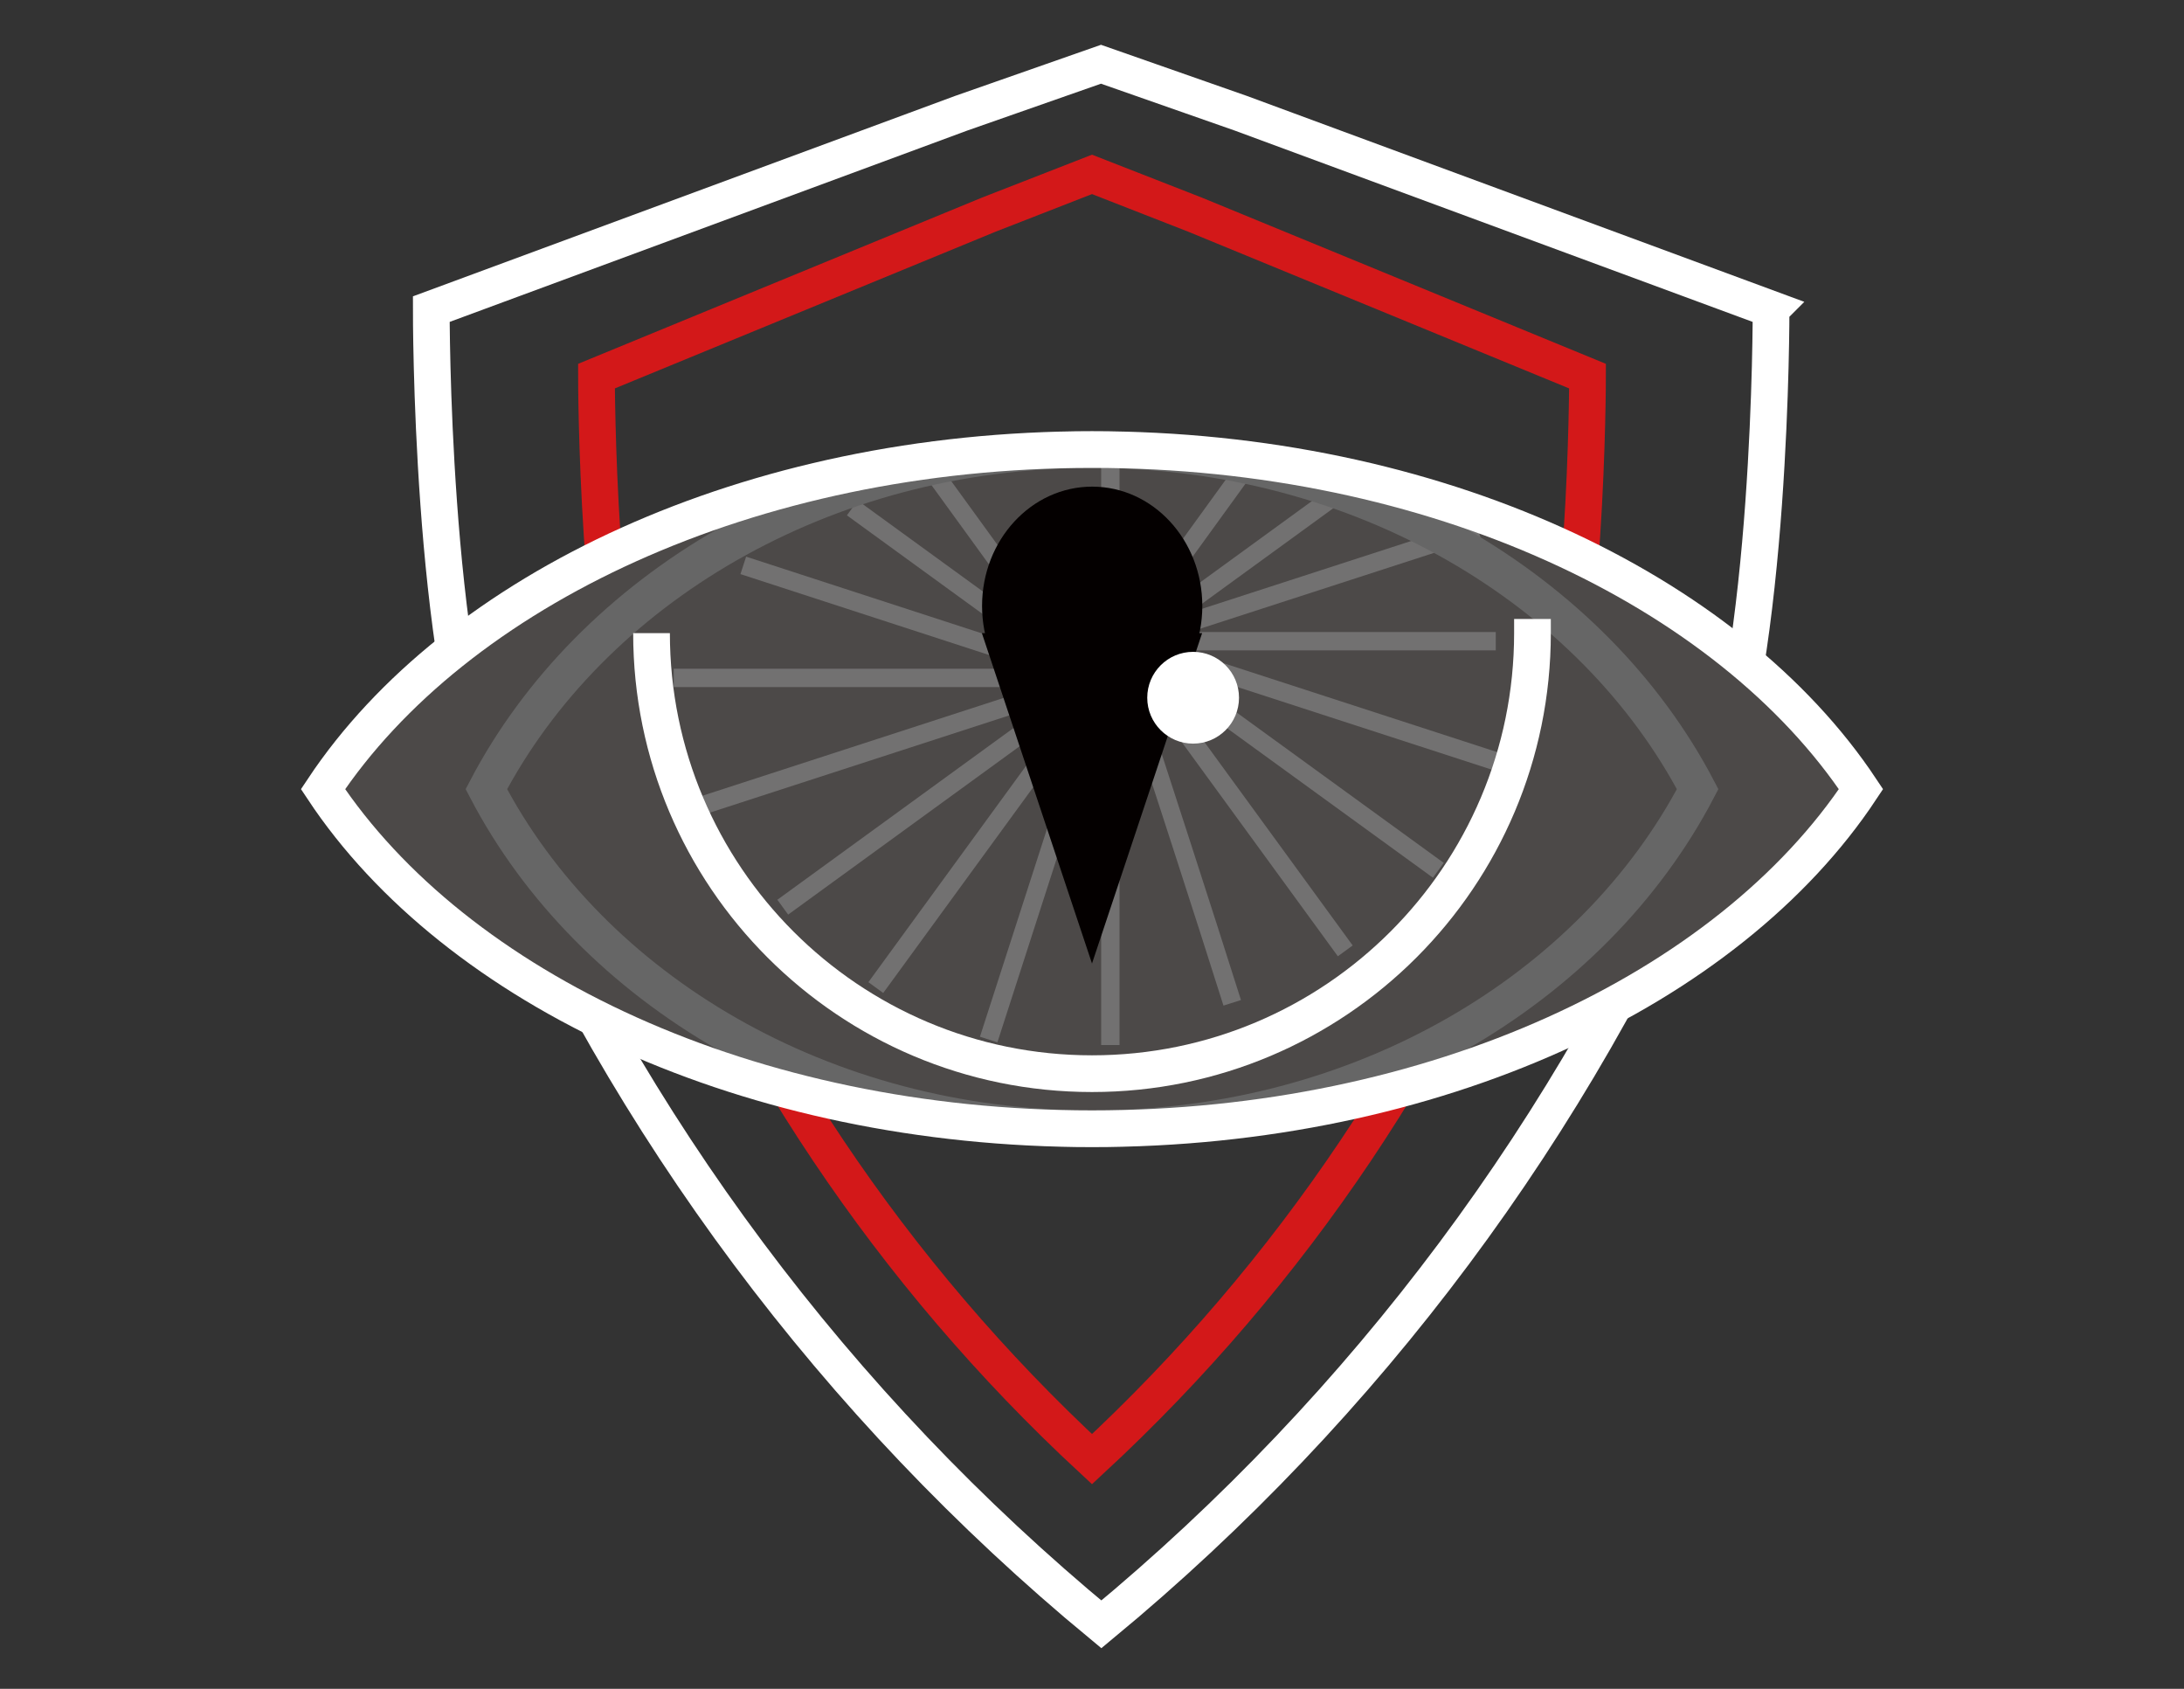
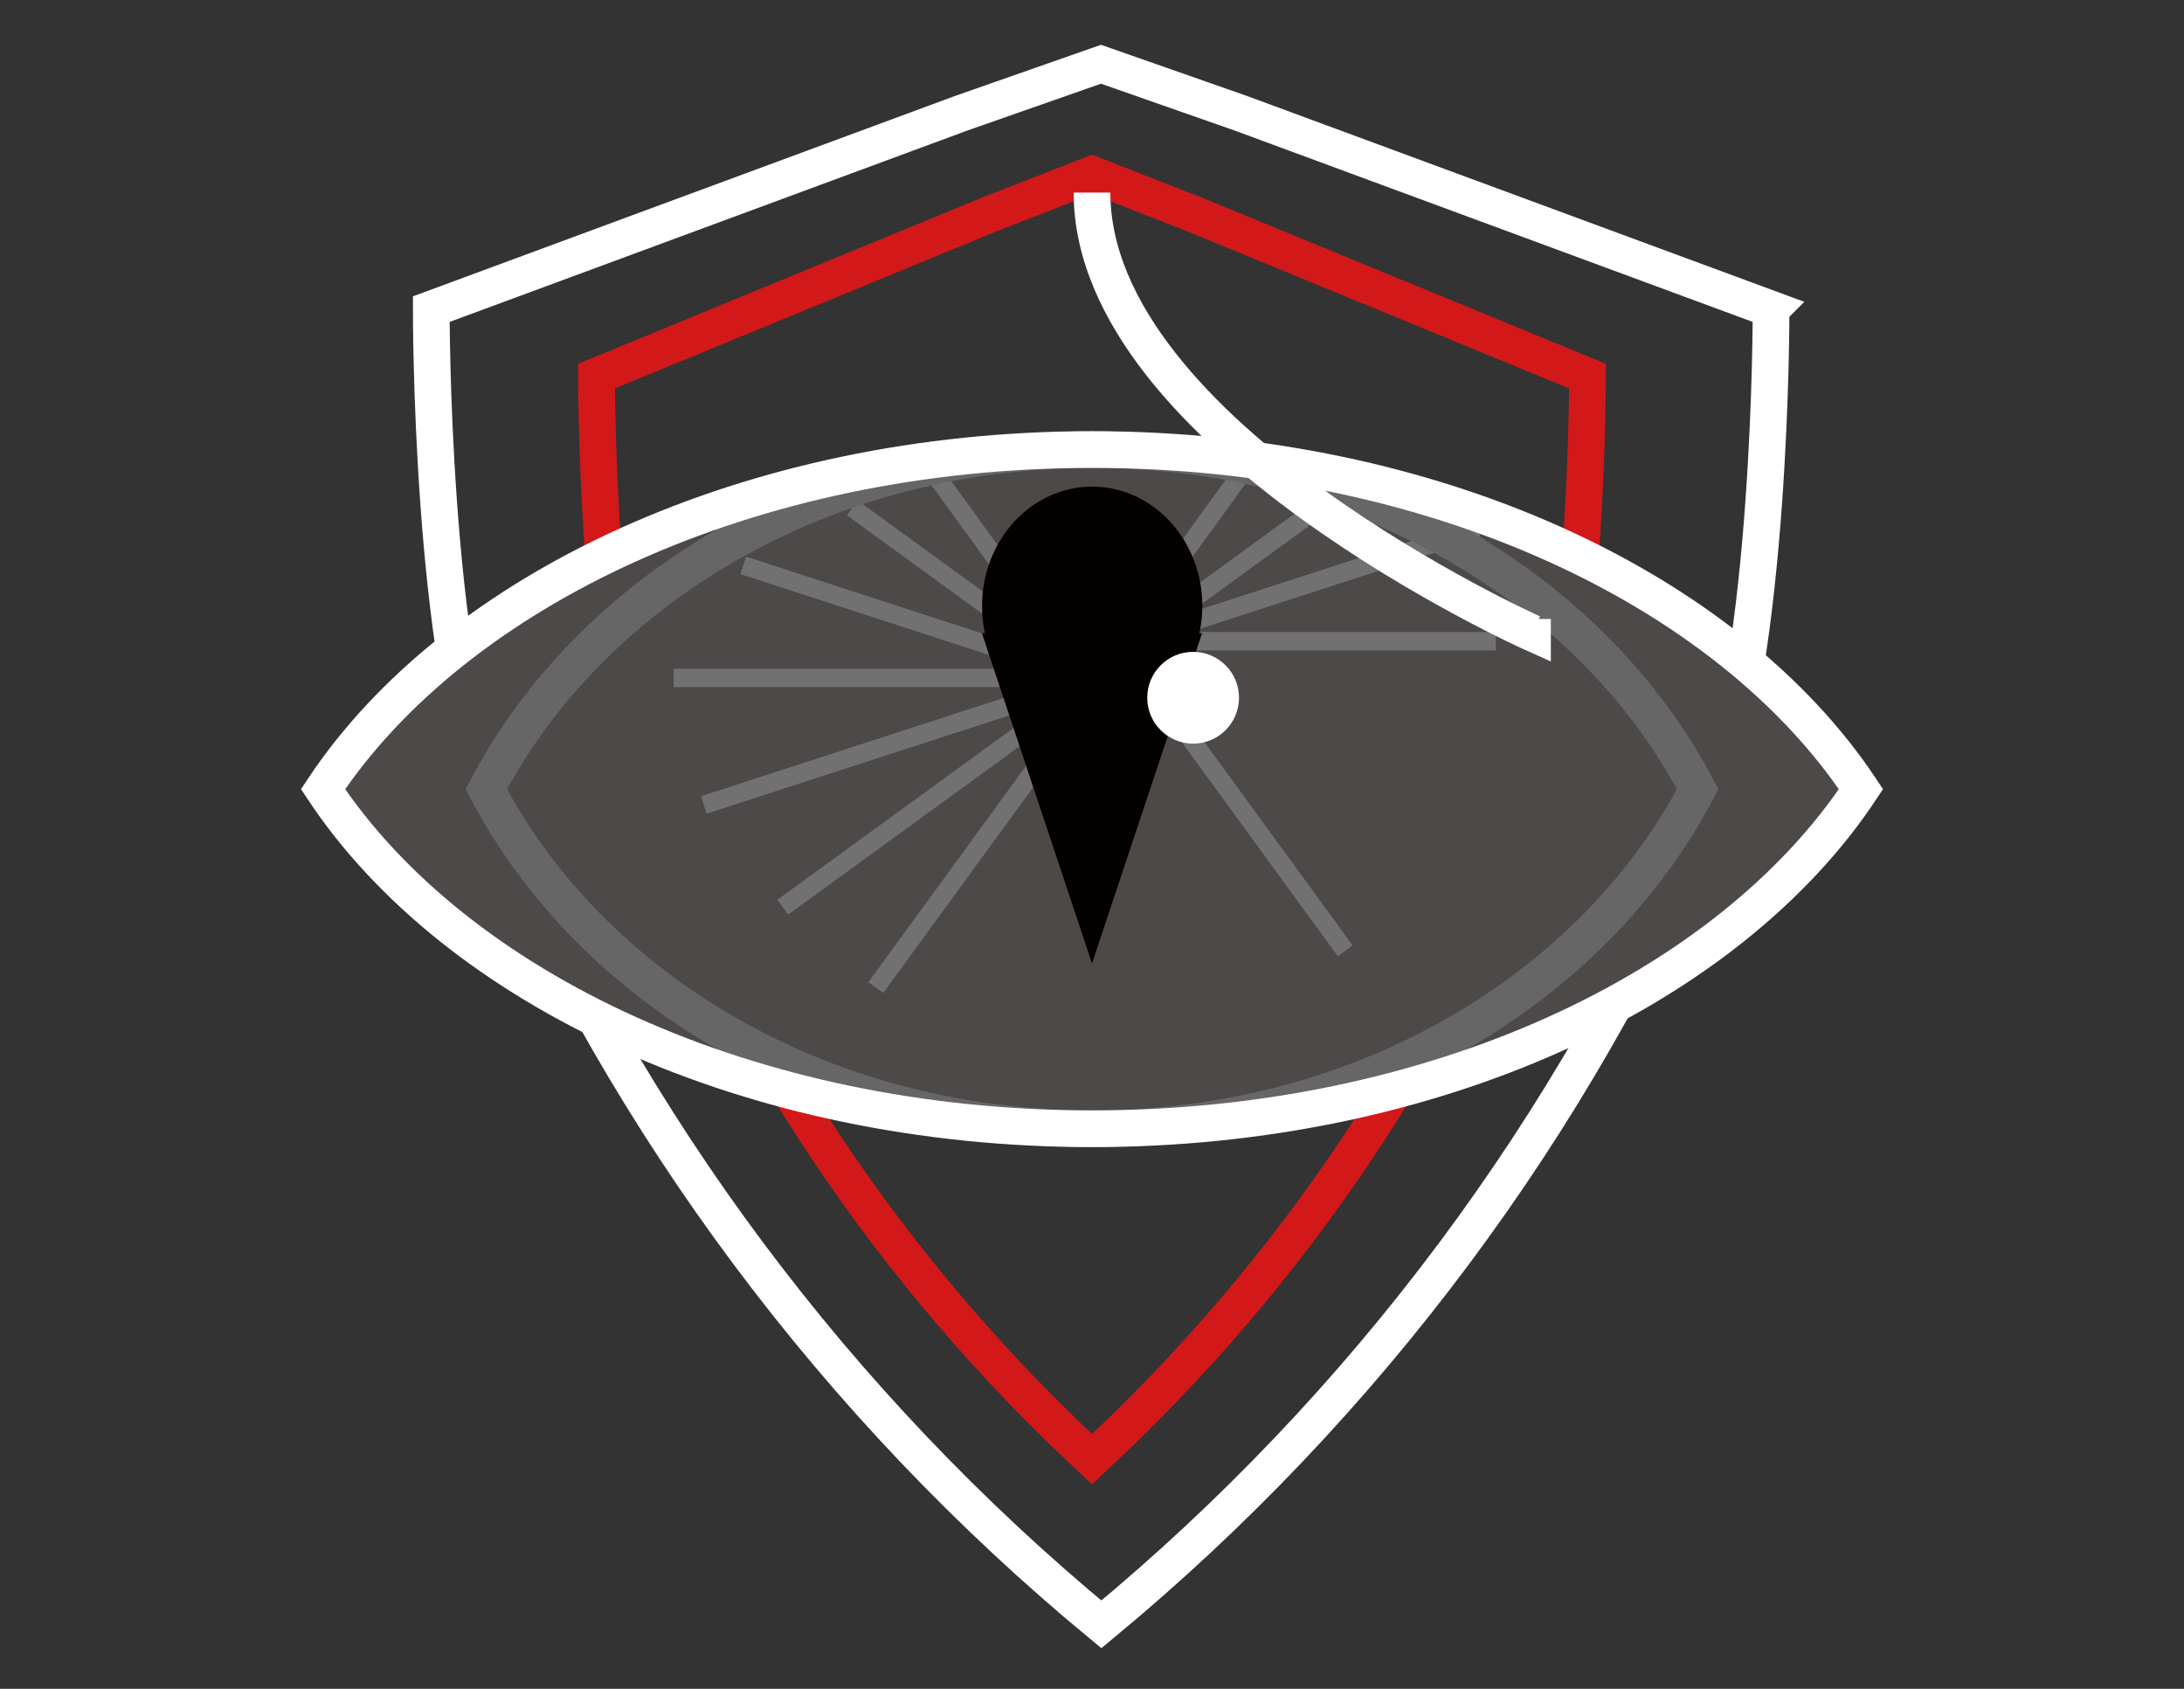
<svg xmlns="http://www.w3.org/2000/svg" id="_圖層_2" viewBox="0 0 119 92">
  <rect x="0" y="0" width="119" height="92" fill="#333333" stroke="none" />
  <defs>
    <style>.cls-1{fill:#fff;}.cls-2,.cls-3{fill:#040000;}.cls-4{stroke:#727171;}.cls-4,.cls-5{stroke-miterlimit:10;}.cls-4,.cls-5,.cls-6,.cls-7,.cls-8{fill:none;}.cls-5{stroke:#d31819;}.cls-5,.cls-7,.cls-8{stroke-width:2px;}.cls-9{fill:#4c4948;}.cls-9,.cls-3{fill-rule:evenodd;}.cls-7{stroke:#666;}.cls-8{stroke:#fff;}</style>
  </defs>
  <g id="_圖層_1-2">
    <g>
      <g>
        <path id="s10" class="cls-8" d="m96.5,16.84l-28.89-10.67-7.62-2.67-7.62,2.67-28.87,10.67c0,.1-.05,19,3.38,27.29,7.34,17.22,18.7,32.44,33.13,44.36,14.43-11.93,25.78-27.15,33.11-44.38,3.43-8.24,3.38-27.17,3.38-27.27Z" />
        <path id="s9" class="cls-5" d="m86.5,20.49l-21.37-8.79-5.63-2.2-5.64,2.2-21.36,8.79c0,.08,0,15.66,2.5,22.47,5.21,13.92,13.6,26.43,24.5,36.53,10.9-10.1,19.29-22.61,24.5-36.53,2.5-6.85,2.5-22.39,2.5-22.47Z" />
        <path id="s8" class="cls-9" d="m59.5,61.49c-18.63,0-34.67-7.59-41.9-18.5,7.23-10.88,23.26-18.5,41.9-18.5s34.67,7.62,41.9,18.5c-7.23,10.91-23.27,18.5-41.9,18.5Z" />
        <g id="s7">
-           <path id="s73" class="cls-4" d="m60.5,24.93v32" />
          <g id="s72">
            <g>
-               <path id="t3" class="cls-4" d="m59.87,38.04l-6,18.59" />
              <path id="t4" class="cls-4" d="m59.72,37.34l-12,16.46" />
              <path id="t5" class="cls-4" d="m59.72,37.01l-17.07,12.41" />
              <path id="t6" class="cls-4" d="m59.6,36.95l-21.25,6.9" />
              <path id="t7" class="cls-4" d="m59.59,36.93h-22.88" />
              <path id="t8" class="cls-4" d="m62.08,37.82l-21.58-7.02" />
              <path id="t9" class="cls-4" d="m60.71,38.04l-14.27-10.37" />
              <path id="t10" class="cls-4" d="m58.89,36.79l-7.75-10.68" />
            </g>
          </g>
          <g id="s71">
            <g>
-               <path id="s3-2" class="cls-4" d="m61.14,36.04c2.21,6.81,4.39,13.49,6,18.59" />
              <path id="s4-2" class="cls-4" d="m61.3,35.34l12,16.46" />
-               <path id="s5-2" class="cls-4" d="m61.29,35.01l17.08,12.4" />
-               <path id="s6-2" class="cls-4" d="m61.42,34.95l21.24,6.9" />
              <path id="s7-2" class="cls-4" d="m61.42,34.93h20.08" />
              <path id="s8-2" class="cls-4" d="m58.93,35.82l21.59-7" />
              <path id="s9-2" class="cls-4" d="m60.31,36.04l14.26-10.37" />
              <path id="s10-2" class="cls-4" d="m61.12,34.79c2.18-3,4.37-6,6.43-8.86" />
            </g>
          </g>
        </g>
        <path id="s6" class="cls-7" d="m59.5,61.49c-14.67,0-27.3-7.59-33-18.5,5.7-10.88,18.33-18.5,33-18.5s27.3,7.62,33,18.5c-5.7,10.91-18.33,18.5-33,18.5Z" />
        <path id="s5" class="cls-8" d="m59.5,61.49c-18.63,0-34.67-7.59-41.9-18.5,7.23-10.88,23.26-18.5,41.9-18.5s34.67,7.62,41.9,18.5c-7.23,10.91-23.27,18.5-41.9,18.5Z" />
-         <path id="s4" class="cls-8" d="m83.5,33.72v.77c0,13.25-10.75,24-24,24s-24-10.75-24-24" />
+         <path id="s4" class="cls-8" d="m83.5,33.72v.77s-24-10.75-24-24" />
        <ellipse id="s3" class="cls-2" cx="59.51" cy="33.01" rx="6" ry="6.5" />
        <path id="s2" class="cls-3" d="m59.5,52.49l-6-18h12l-6,18Z" />
        <circle id="s1" class="cls-1" cx="65.01" cy="38.01" r="2.5" />
      </g>
      <rect class="cls-6" width="119" height="92" />
    </g>
  </g>
</svg>